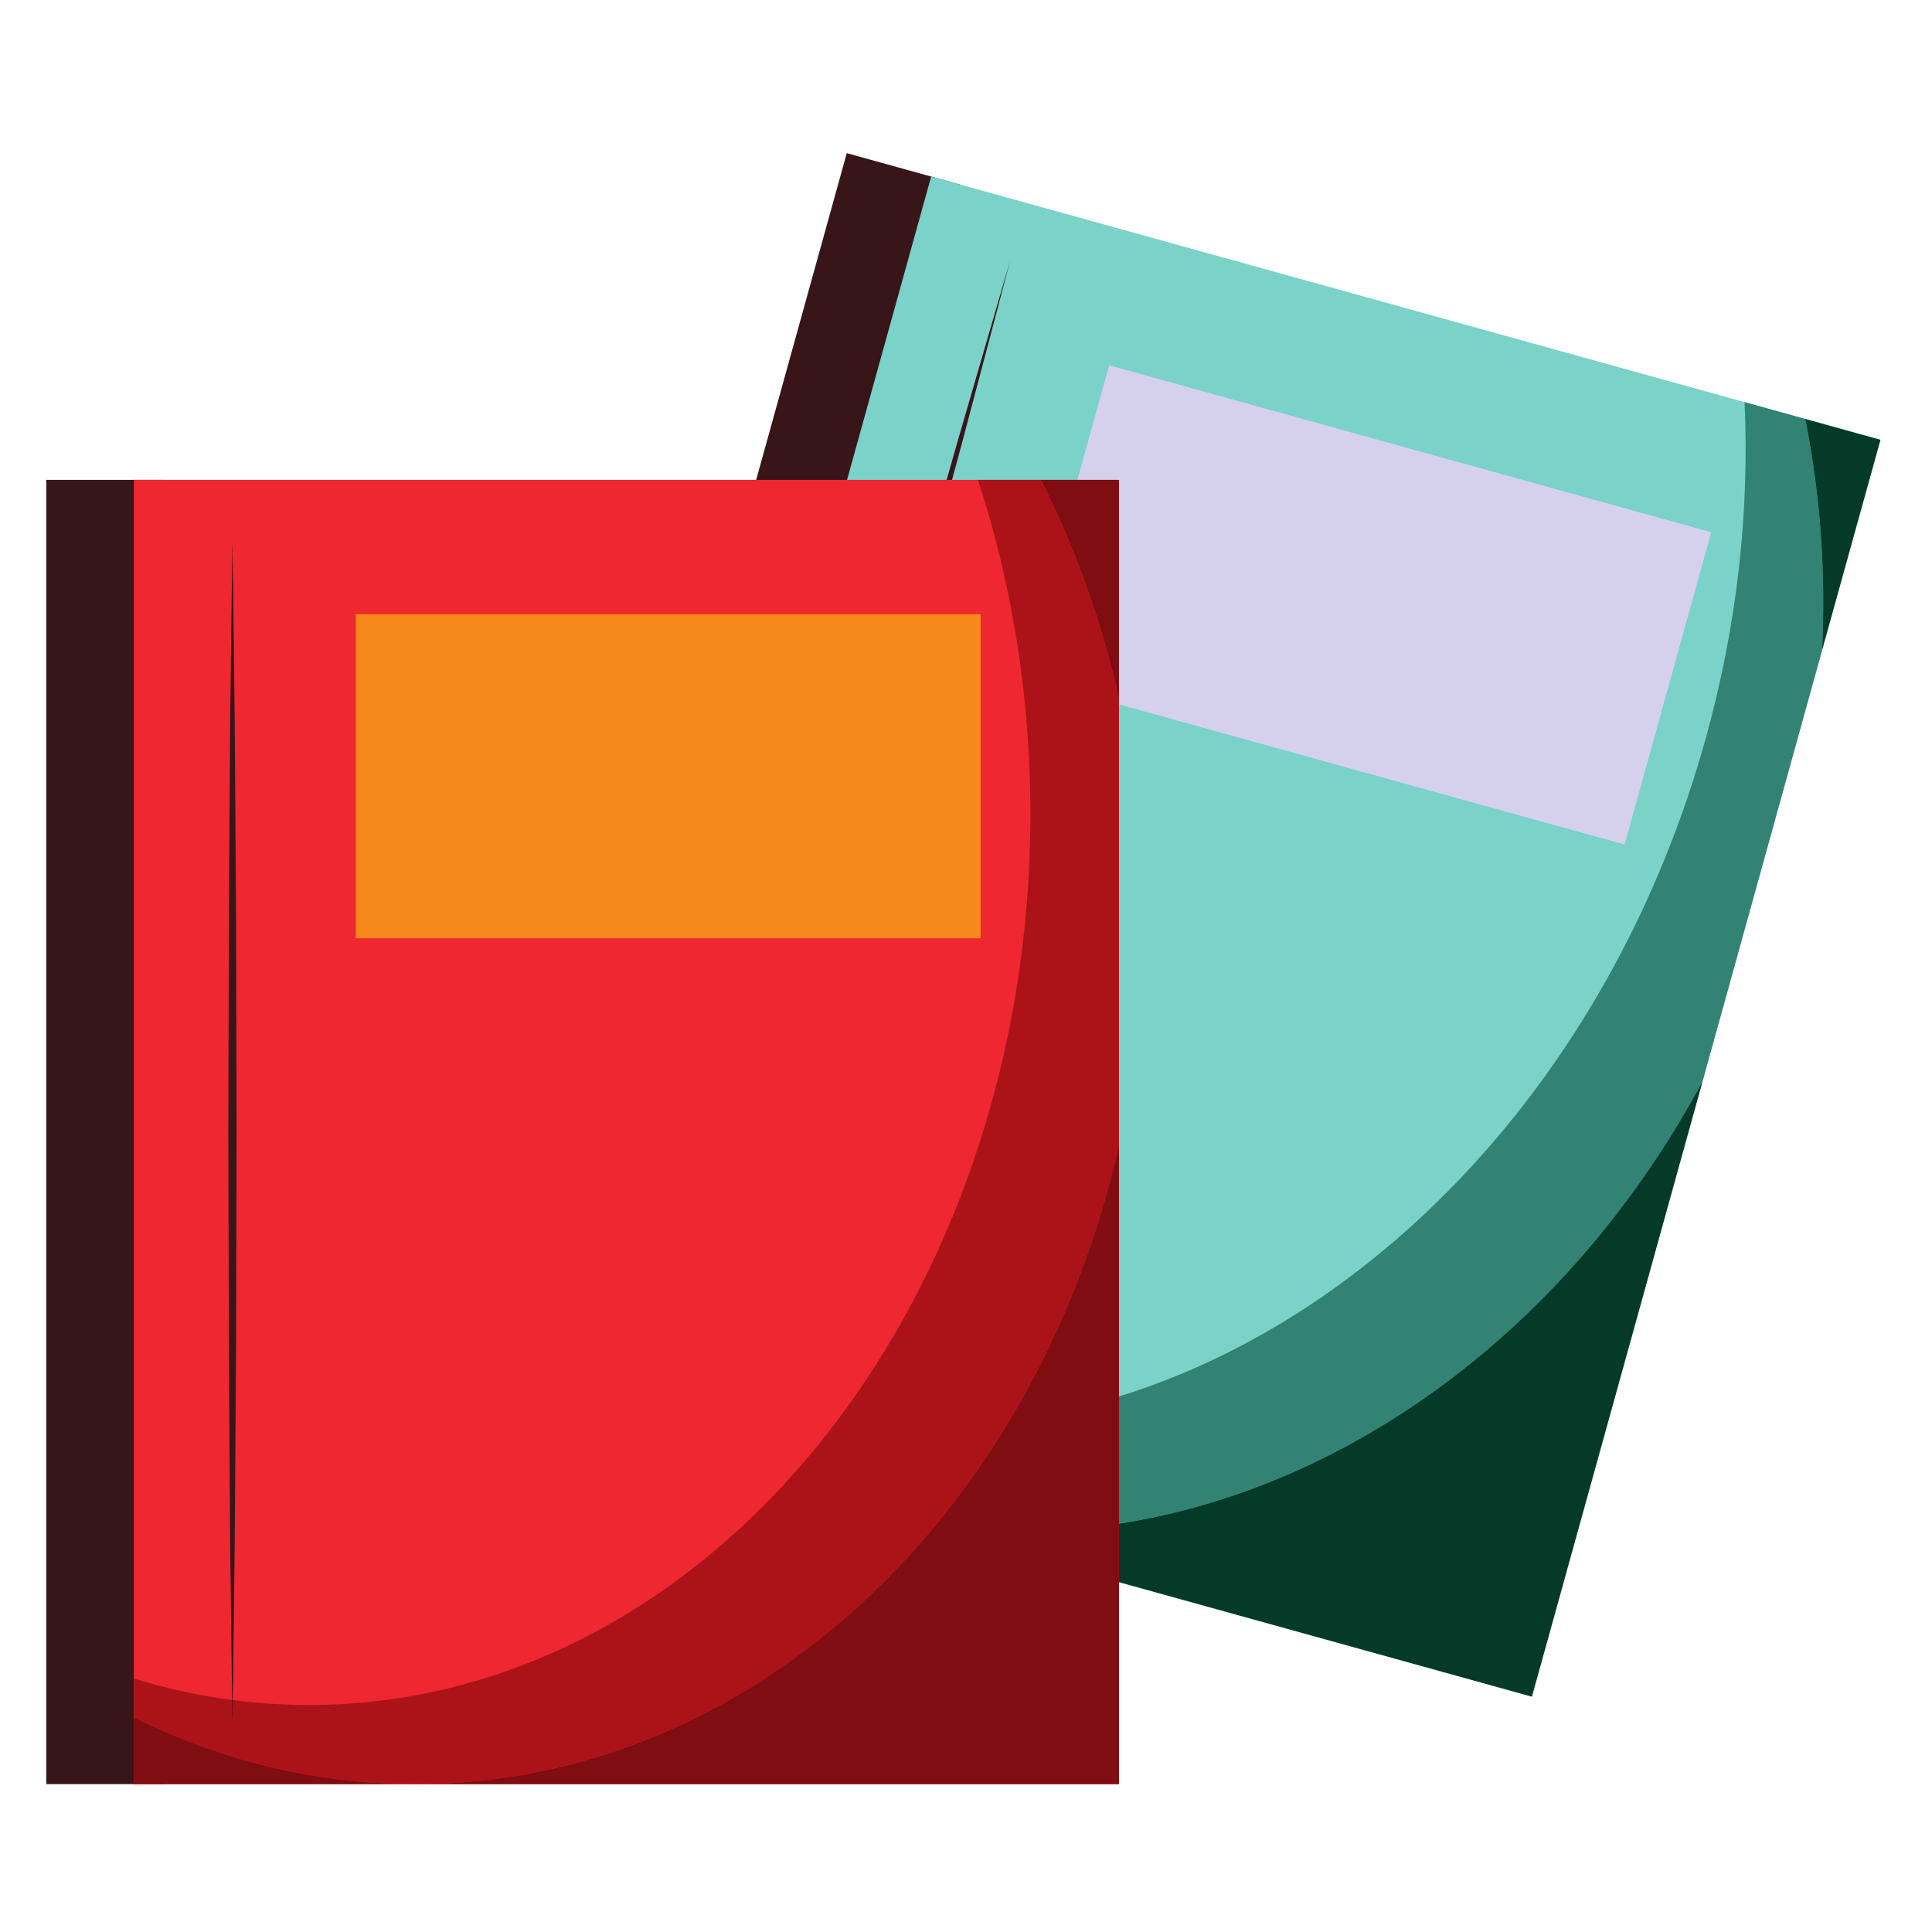
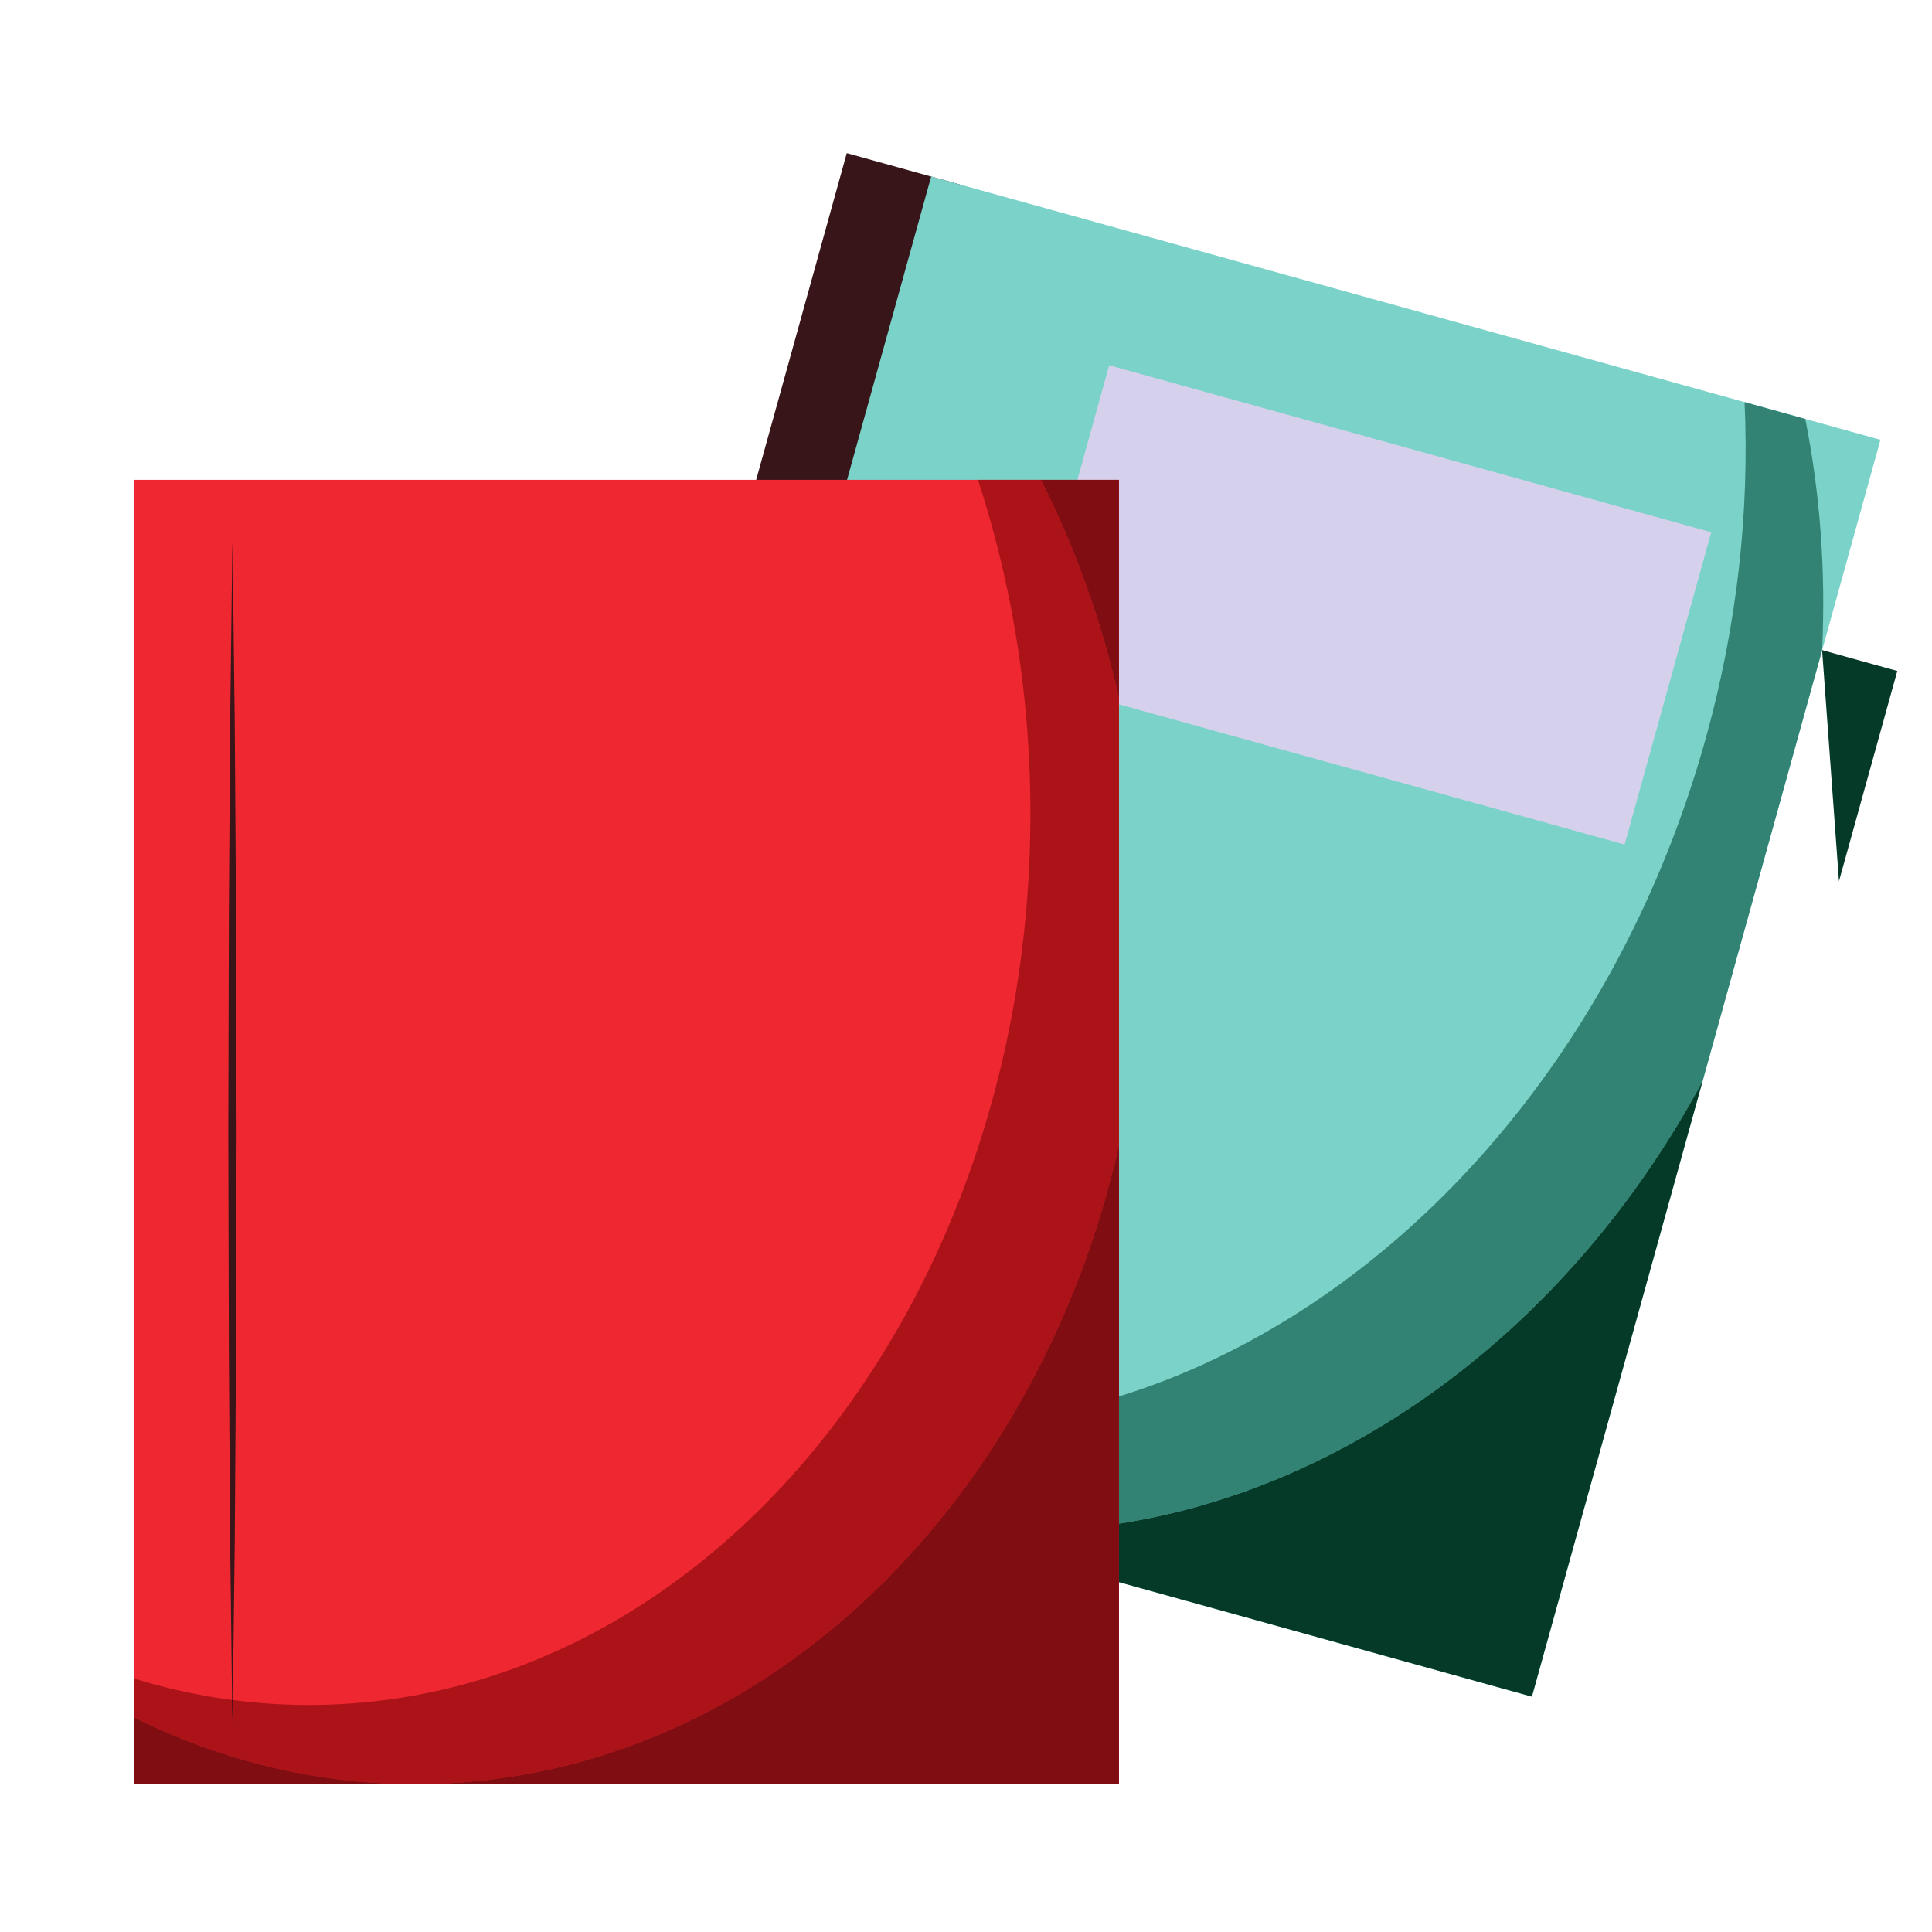
<svg xmlns="http://www.w3.org/2000/svg" height="200" width="200">
  <path d="M63.29 149.213l-11.713-3.25 36.08-130.111 11.712 3.25-36.08 130.11" fill="#371519" />
  <path d="M158.582 175.636l-98.27-27.25L96.393 18.275l98.27 27.254-36.082 130.107" fill="#7ad2c8" />
  <path d="M168.18 87.43L105.854 70.15l8.967-32.335 62.326 17.282-8.967 32.334" fill="#d5d1ed" />
-   <path d="M104.56 27.014l-1.337 5.093-3.548 13.42-5.118 18.948L88.6 86.171l-6.067 21.665-5.37 18.877-3.872 13.332-1.476 5.055 1.337-5.095 3.547-13.421 5.119-18.946 5.958-21.695 6.067-21.663L99.213 45.4l5.347-18.386" fill="#371519" />
-   <path d="M194.664 45.528h0l-7.784-2.158h0l-6.282-1.743 14.066 3.901" fill="#699589" />
  <path d="M158.582 175.636l-42.747-11.853v-.001l42.747 11.854m-42.747-17.906v-13.168c27.196-8.406 51.236-33.841 60.765-68.199 3.264-11.772 4.51-23.52 3.998-34.735l6.282 1.743c1.529 7.657 2.142 15.702 1.745 23.93l6.039-21.772-18.412 66.392c-13.466 25.06-36.112 42.046-60.417 45.809" fill="#328373" />
  <path d="M194.664 45.528l-7.784-2.158 7.784 2.158" fill="#133f32" />
-   <path d="M188.625 67.301c.396-8.228-.216-16.273-1.745-23.93l7.784 2.158-6.039 21.772" fill="#043a27" />
-   <path d="M158.582 175.636h0l17.67-63.715-17.67 63.715" fill="#699589" />
+   <path d="M188.625 67.301l7.784 2.158-6.039 21.772" fill="#043a27" />
  <path d="M158.582 175.636h0l-42.748-11.854v-6.051c24.305-3.763 46.952-20.749 60.419-45.812l-17.671 63.717" fill="#043a27" />
-   <path d="M4.79 184.694h12.156V49.674H4.79z" fill="#371519" />
  <path d="M13.855 184.694h101.979V49.674H13.855z" fill="#ee2730" />
-   <path d="M101.512 97.131h-64.68V63.578h64.68v33.553" fill="#f6881c" />
  <path d="M24.062 55.91l.071 5.266.169 13.883.131 19.624.057 22.5-.056 22.498-.13 19.627-.169 13.882-.072 5.265-.072-5.265-.169-13.882-.13-19.627-.056-22.498.057-22.5.131-19.624.169-13.883.072-5.266" fill="#371519" />
  <path d="M42.993 184.694h0c-10.332 0-20.173-2.464-29.139-6.917v6.917-10.94c3.31 1.018 6.706 1.768 10.174 2.225l.034 2.477.034-2.469a60.65 60.65 0 0 0 7.869.511c41.256 0 74.701-41.314 74.701-92.284 0-12.216-1.939-23.87-5.43-34.54h14.597-8.078c3.522 6.972 6.261 14.557 8.078 22.594v.65 45.652c-8.615 38.077-37.957 66.124-72.84 66.124" fill="#ac1319" />
  <path d="M24.062 178.456l-.034-2.477.068.008-.034 2.469" fill="#2a0c0e" />
  <path d="M115.834 72.268c-1.816-8.037-4.556-15.622-8.078-22.594h8.078v22.594M42.993 184.694H13.855v-6.917c8.965 4.453 18.807 6.917 29.139 6.917m72.84 0h-72.84c34.884 0 64.225-28.047 72.84-66.124v66.124" fill="#7f0d11" />
</svg>